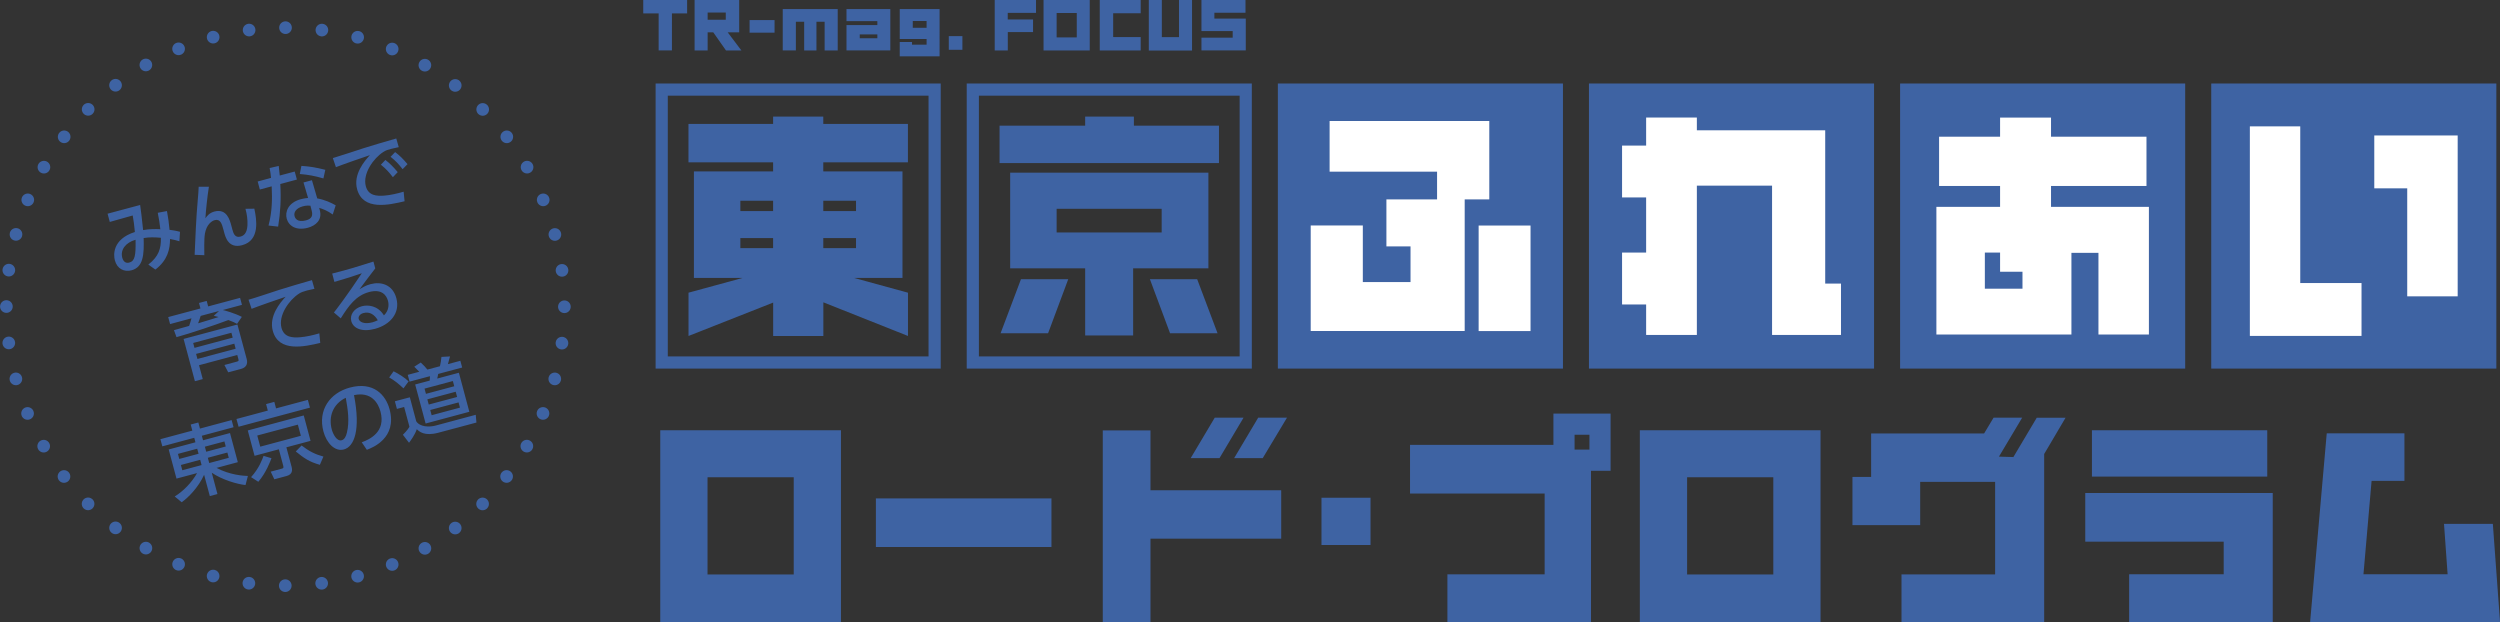
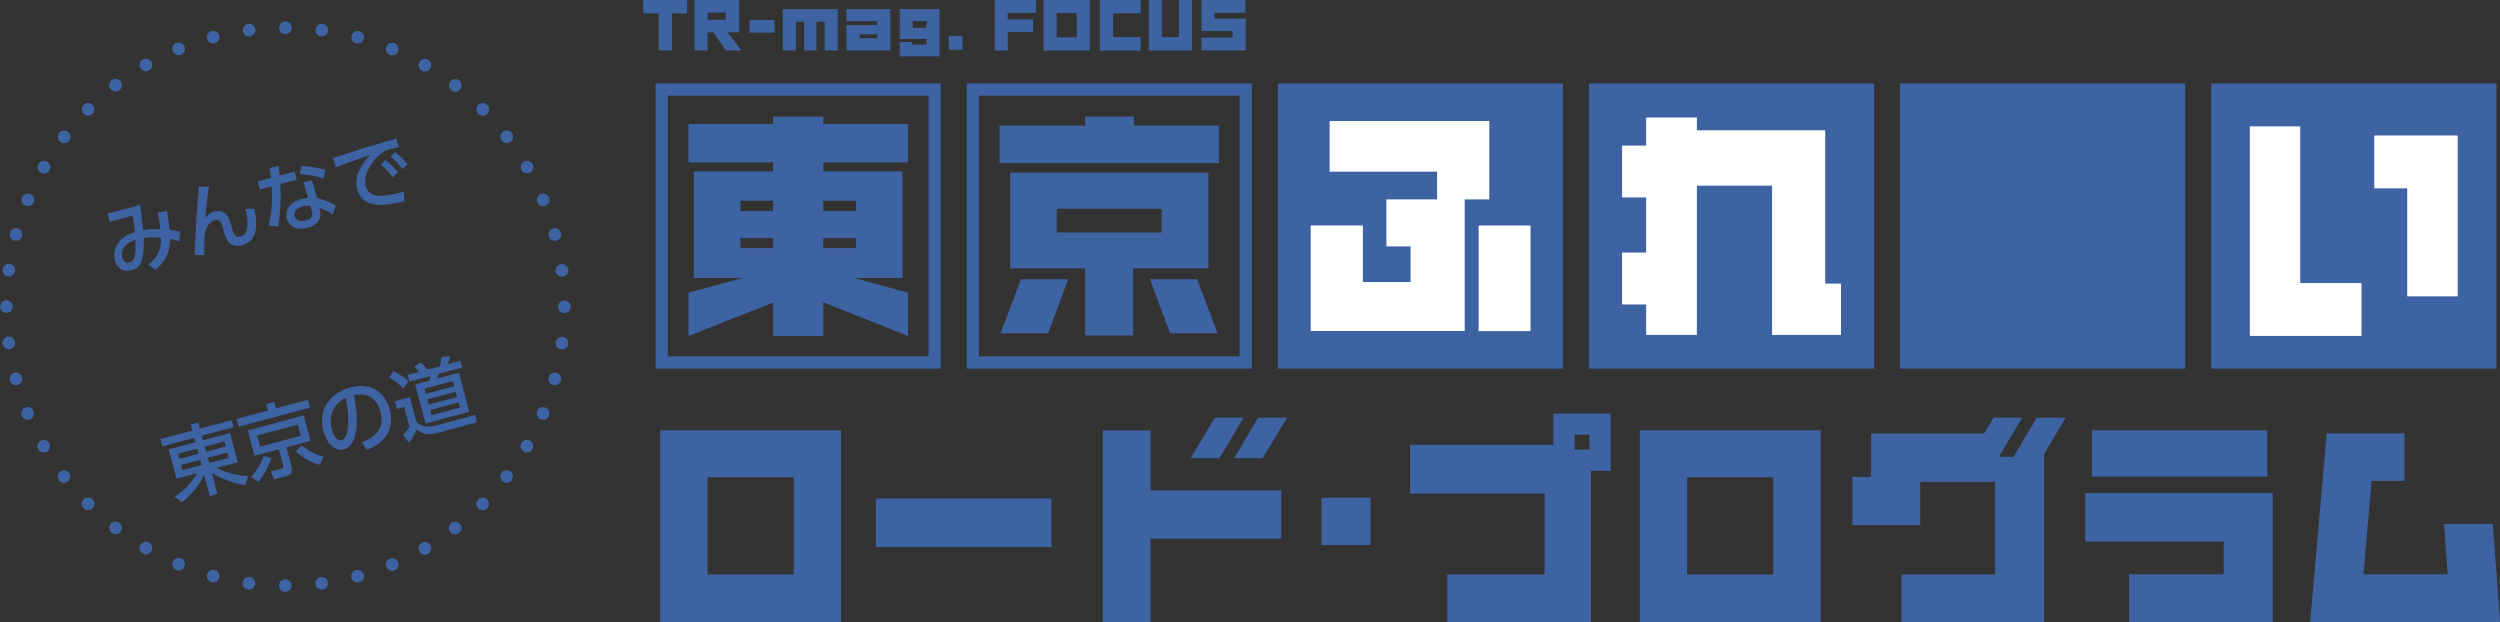
<svg xmlns="http://www.w3.org/2000/svg" viewBox="0 0 464.33 115.56">
  <rect x="0" y="0" width="464.33" height="115.56" fill="#333333" stroke="none" />
  <defs>
    <style>.d,.e,.f,.g{fill:none;}.e{stroke-width:2.26px;}.e,.f,.g{stroke:#3e63a3;}.h{fill:#fff;}.i{fill:#3e63a3;}.f,.g{stroke-linecap:round;stroke-linejoin:round;stroke-width:2.35px;}.j{clip-path:url(#c);}.g{stroke-dasharray:0 0 0 6.78;}</style>
    <clipPath id="c">
      <rect class="d" x="0" y="3.95" width="464.33" height="106.01" />
    </clipPath>
  </defs>
  <g id="a" />
  <g id="b">
    <g class="j">
      <path class="i" d="M73.71,75.95l1.35-.36,.99,3.68c-.36,.63-1.15,1.43-1.22,1.48l1.14,1.49c.23-.32,1.09-1.43,1.44-2.53,.42,.42,1.4,1.36,4.01,.66l7.07-1.89-.13-1.44-7.45,2c-1.19,.32-2.92,.27-3.6-.79l-1.19-4.46-2.78,.74,.38,1.42Zm-1.43-5.85c.99,.57,1.64,1.08,2.66,2.03l.95-1.29c-.61-.64-1.91-1.46-2.79-1.88l-.82,1.15Zm12.89,4.64l.26,.97-5.26,1.41-.26-.97,5.26-1.41Zm-1.06-3.97l.26,.97-5.26,1.41-.26-.97,5.27-1.41Zm.53,1.99l.26,.97-5.27,1.41-.26-.97,5.26-1.41Zm.86-5.75l-2.31,.62c.3-1.04,.34-1.19,.39-1.43l-1.59,.09c-.04,.54-.16,1.23-.28,1.73l-2.33,.62c-.25-.31-.69-.82-1.23-1.31l-1.21,.78c.1,.08,.62,.62,.93,.94l-2.14,.57,.34,1.26,3.78-1.01c0,.14,0,.49-.04,.82l-2.7,.72,1.94,7.25,8.12-2.18-1.94-7.25-4.03,1.08c.09-.3,.14-.57,.18-.86l4.46-1.19-.34-1.26Zm-21.28,6.87c.4,2.17,.71,4.42,.22,6.44-.17,.72-.44,1.31-.98,1.45-.92,.25-1.62-1.18-1.84-2-.63-2.34,.18-4.73,2.61-5.89m3.91,9.66c.98-.37,5.66-2.14,4.22-7.51-.71-2.67-2.98-5.23-7.4-4.04-3.65,.98-5.96,4.15-4.89,8.14,.59,2.19,2.14,3.79,3.79,3.35,1.96-.52,3.14-3.66,1.89-10.09,3.22-.7,4.5,1.47,4.92,3.05,1.02,3.8-2.01,5.16-3.48,5.71l.94,1.39Zm-13.21,.31c1.55,1.26,2.54,1.94,4.48,2.48l.66-1.53c-1.52-.41-2.67-.99-4.06-2.06l-1.07,1.11Zm-6.95,5.63c1.44-1.65,2.28-3.93,2.44-4.38l-1.47-.43c-.21,.57-.8,2.29-2.32,3.95l1.34,.86Zm9.19-15.21l-5.9,1.58-.32-1.21-1.53,.41,.32,1.21-5.82,1.56,.39,1.44,13.26-3.55-.39-1.44Zm-1.29,6.67l-7.54,2.02-.56-2.07,7.54-2.02,.56,2.07Zm.54-3.78l-10.4,2.79,1.26,4.71,4.51-1.21,.83,3.11c.1,.38-.05,.43-.37,.51l-1.97,.53,.67,1.42,2.31-.62c1.22-.33,1-1.33,.9-1.7l-.97-3.62,4.49-1.2-1.26-4.71Zm-14.19,6.89l.26,.98-3.63,.97-.26-.98,3.63-.97Zm-.55-2.06l.25,.94-3.63,.97-.25-.94,3.63-.97Zm-8.08,4.37l3.58-.96,.26,.98-3.58,.96-.26-.98Zm-.55-2.06l3.58-.96,.25,.94-3.58,.96-.25-.94Zm9.98-6.28l-5.89,1.58-.3-1.13-1.42,.38,.3,1.13-5.93,1.59,.36,1.33,5.93-1.59,.22,.84-4.97,1.33,1.45,5.41,3.82-1.02c-1.02,1.81-2.58,3.37-4.15,4.34l1.29,1.07c1.17-.81,3.09-2.71,4.17-5.1l1.06,3.96,1.42-.38-1.06-3.96c1.97,1.34,4.77,2.13,6.27,2.29l.44-1.69c-.83-.02-3.4-.19-5.82-1.5l3.95-1.06-1.45-5.41-5.01,1.34-.22-.84,5.89-1.58-.36-1.33Z" />
-       <path class="i" d="M70.17,59.48c-.26,.12-.64,.29-.98,.38-1.5,.4-2.41-.02-2.57-.63-.09-.33,.13-.89,.88-1.09,1.21-.32,2.09,.35,2.67,1.34m-.81-10.9c-3.03,.96-4.37,1.39-7.66,2.23l.41,1.55c2.35-.69,3.44-1.03,5.09-1.61-2.79,4.22-4.85,6.88-5.18,7.29l1.27,1.09c1.48-2.37,2.83-4.24,5.26-4.89,2.34-.63,3.23,.59,3.51,1.63,.21,.8,.14,1.85-.75,2.71-1.14-1.86-3-2-4.11-1.7-1.42,.38-2.27,1.57-1.95,2.77,.35,1.32,1.94,2.08,4.38,1.43,2.81-.75,4.73-2.9,3.99-5.68-.68-2.55-2.84-3.15-4.82-2.62-.87,.23-1.53,.64-2.04,.96,.98-1.3,2.03-2.75,2.94-3.89l-.34-1.28Zm-11.41,3.45c-2.36,.68-3.98,1.14-6.13,1.82-.8,.26-4.75,1.58-5.66,1.82l.57,1.69c1.28-.51,4.84-1.74,6.32-2.24-1.04,1.1-3.12,3.59-2.39,6.31,1.09,4.07,5.93,2.94,8.82,2.26l-.17-1.78c-1.07,.33-2.53,.65-3.58,.73-1.44,.11-2.98,.02-3.45-1.75-.62-2.31,1.43-5.21,3.28-6.37,.36-.23,.75-.38,1.46-.57,.38-.1,.83-.19,1.38-.31l-.46-1.61Zm-13.02,6.83c-1.34-.7-3.15-1.19-3.55-1.28l3.56-.96-.35-1.3-5.93,1.59-.27-1.02-1.43,.38,.27,1.02-5.99,1.6,.35,1.3,3.97-1.07c-.07,.26-.2,.79-.43,1.41-.72,.21-1.63,.45-2.82,.79l.47,1.3c2.57-.7,7.39-2.33,9.64-3.18,.92,.35,1.12,.44,1.61,.71l.9-1.31Zm-1.16,5.91l-7.1,1.9-.25-.94,7.1-1.9,.25,.94Zm.34-4.5l-10.01,2.68,2.1,7.85,1.46-.39-.69-2.58,7.1-1.9,.21,.78c.09,.33,.02,.37-.33,.47l-2.27,.61,.71,1.36,2.4-.64c.82-.22,1.31-.81,1.03-1.83l-1.72-6.4Zm-4.4-1.62c.61,.16,.68,.17,.89,.23-.52,.17-3.31,1.04-3.81,1.17,.22-.55,.24-.63,.48-1.38l3.41-.91-.97,.88Zm3.51,4.06l-7.1,1.9-.24-.91,7.1-1.9,.24,.91Z" />
      <path class="i" d="M73.61,25.72c-2.44,.7-3.98,1.14-6.13,1.82-.8,.26-4.63,1.53-5.66,1.82l.57,1.69c1.28-.51,4.84-1.74,6.32-2.24-1.04,1.1-3.12,3.59-2.39,6.31,1.09,4.07,5.93,2.94,8.82,2.26l-.17-1.78c-1.11,.34-2.56,.66-3.58,.73-1.44,.11-2.98,.02-3.45-1.75-.62-2.31,1.43-5.21,3.28-6.37,.44-.29,.83-.41,1.46-.57,.38-.1,.83-.19,1.38-.31l-.46-1.61Zm-1.07,3.4c.97,.79,1.42,1.26,2.24,2.3l.91-.93c-.8-.94-1.41-1.58-2.3-2.24l-.85,.87Zm-1.8,1.47c.91,.74,1.46,1.31,2.23,2.32l.9-.94c-.74-.88-1.42-1.6-2.29-2.26l-.84,.88Zm-10.32,.95c-1.75-.44-2.8-.62-4.44-.73l-.3,1.51c1.57,.13,2.68,.33,4.39,.82l.35-1.6Zm-8.46,1.07c-.04-.55-.08-.86-.19-1.79l-1.69,.39c.14,.68,.19,1.17,.26,1.83l-2.48,.67,.4,1.49,2.2-.59c.11,2.34,.1,4.73-.59,7.28l1.79,.2c.42-2.58,.57-5.16,.4-7.91l3.08-.83-.4-1.49-2.78,.74Zm5.92,6.46c.25,.95,.08,1.56-1.05,1.86-1.7,.46-2.05-.51-2.12-.77-.2-.75,.31-1.51,1.54-1.84,.67-.18,1.09-.14,1.4-.12l.23,.87Zm.07-5.6l-1.58,.42,.85,2.88c-.29,.02-.73,.06-1.33,.22-2.45,.66-2.96,2.43-2.64,3.61,.37,1.38,1.77,2.28,3.94,1.7,1.44-.39,2.7-1.44,2.21-3.25l-.12-.44c.73,.22,1.49,.5,2.52,1.23l.55-1.7c-.79-.47-2.09-1.06-3.43-1.29l-.98-3.37Zm-21.05,1.21c-.02,.61-.06,1.31-.2,2.84-.26,2.85-.41,6.53-.55,9.81l1.8,.07c-.01-.61-.06-3.06,.11-4,.29-1.69,1.24-2.35,1.81-2.51,1.07-.29,1.35,.72,1.64,1.81l.12,.45c.24,.91,.82,3.07,3.35,2.39,3.33-.89,2.7-4.74,2.26-6.78l-1.65,.02c.29,1.08,.42,2.02,.37,3.08-.09,1.59-.79,1.94-1.28,2.08-.99,.27-1.31-.5-1.51-1.27l-.19-.71c-.29-1.09-.86-3.28-3.16-2.67-.92,.25-1.33,.78-1.67,1.25,.09-1.41,.35-4.02,.65-5.86h-1.89Zm-11.72,9.85c.05,2.95-.11,3.95-1.18,4.24-.72,.19-1.12-.28-1.29-.89-.4-1.5,.64-2.83,2.46-3.35m3.7,5.53c2.28-1.75,2.7-3.78,2.71-5.67,.59,.09,1.28,.28,1.74,.42l.11-1.76c-.97-.26-1.78-.34-1.94-.36-.12-1.29-.24-2.2-.48-3.49l-1.71,.32c.22,1.07,.38,2.09,.48,3.05-.88-.04-2.04-.05-3.2,.16-.29-2.72-.33-3.03-.55-4.66l-6.05,1.62,.41,1.53,4.26-1.2c.15,.8,.31,1.97,.4,3.07-4.23,1.35-3.97,4.32-3.72,5.25,.43,1.62,1.75,2.22,3.11,1.86,2.2-.59,2.33-2.95,2.24-5.99,1.1-.17,1.9-.16,3.2-.05,.05,1.99-.38,3.45-2.33,4.98l1.31,.93Z" />
    </g>
    <rect class="i" x="295.12" y="15.51" width="52.95" height="52.95" />
    <rect class="i" x="410.7" y="15.51" width="52.95" height="52.95" />
    <rect class="i" x="237.34" y="15.51" width="52.95" height="52.95" />
    <rect class="i" x="352.91" y="15.51" width="52.95" height="52.95" />
    <path class="h" d="M438.61,52.57h-11.38V23.47h-9.36V62.39h20.74v-9.82Zm17.86-27.41h-15.49v9.82h6.12v20.06h9.37V25.16Z" />
    <path class="i" d="M137.51,44.22h6.08v1.87h-6.08v-1.87Zm0-6.94h6.08v1.92h-6.08v-1.92Zm15.4,6.94h6.08v1.87h-6.08v-1.87Zm0-6.94h6.08v1.92h-6.08v-1.92Zm15.72,17.08l-10.01-2.74h9V31.84h-14.71v-1.69h15.72v-7.13h-15.72v-1.37h-9.32v1.37h-15.72v7.13h15.72v1.69h-14.71v19.78h9.05l-10.05,2.74v8.04l15.72-6.2v6.2h9.32v-6.25l15.72,6.25v-8.04Z" />
    <rect class="e" x="180.68" y="16.64" width="50.69" height="50.69" />
    <rect class="e" x="122.9" y="16.64" width="50.69" height="50.69" />
    <path class="i" d="M196.25,38.78h19.51v4.39h-19.51v-4.39Zm-6.62,13.07l-3.79,10.05h8.82l3.75-10.05h-8.77Zm34.81-19.78h-36.82v17.77h13.93v12.47h8.91v-12.47h13.98v-17.77Zm-2.1,19.78h-8.77l3.75,10.05h8.82l-3.79-10.05Zm4.07-28.51h-15.81v-1.69h-9.05v1.69h-15.9v6.94h40.75v-6.94Z" />
    <path class="h" d="M276.6,22.47h-29.65v9.41h19.96v5.16h-9.41v8.73h4.48v6.62h-8.86v-10.51h-9.68v19.6h28.6v-24.44h4.57v-14.57Zm7.67,19.42h-9.64v19.6h9.64v-19.6Z" />
    <polygon class="h" points="341.93 52.67 339 52.67 339 24.2 315.16 24.2 315.16 21.83 305.74 21.83 305.74 27.04 301.27 27.04 301.27 36.67 305.74 36.67 305.74 46.91 301.27 46.91 301.27 56.55 305.74 56.55 305.74 62.21 315.16 62.21 315.16 34.48 329.13 34.48 329.13 62.21 341.93 62.21 341.93 52.67" />
-     <path class="h" d="M368.65,53.63v-6.72h2.83v3.56h4.16v3.15h-6.99Zm30.47-15.21h-18.18v-3.88h17.73v-9.15h-17.73v-3.55h-9.46v3.55h-11.33v9.15h11.33v3.88h-11.83v23.71h25.08v-15.17h5.02v15.17h9.37v-23.71Z" />
    <path class="i" d="M162.68,101.6h32.61v-9.03h-32.61v9.03Zm82.76-.38h9.11v-8.78h-9.11v8.78Zm141.86-9.65v9.03h25.71v6.06h-17.56v8.9h26.67v-23.99h-34.82Zm44.85-11.08l-3.09,35.07h35.28l-1.34-18.26h-9.07l.67,9.36h-15.63l1.51-17.35h6.1v-8.82h-14.42Zm-227.33-.54v35.61h8.86v-15.51h24.28v-8.99h-24.28v-11.12h-8.86Zm-73.41,8.69h16.01v18.06h-16.01v-18.06Zm-8.78,26.92h33.56v-35.65h-33.56v35.65Zm190.72-26.92h16.01v18.06h-16.01v-18.06Zm-8.78,26.92h33.56v-35.65h-33.56v35.65Zm83.97-27.04h32.56v-8.61h-32.56v8.61Zm-162.92-10.95l-4.47,7.52h5.35l4.47-7.52h-5.35Zm8.07,0l-4.47,7.52h5.31l4.51-7.52h-5.35Zm144.61,0l-4.35,7.32-2.68-.08,4.31-7.23h-5.31l-1.76,2.93h-20.98v8.07h-3.47v8.95h12.58v-8.03h13.92v17.18h-17.39v8.9h26.5v-31.26l3.97-6.73h-5.35Zm-85.85,3.18h2.76v2.76h-2.76v-2.76Zm-3.93-3.93v5.81h-26.63v9.03h25v15.01h-18.06v8.9h26.67v-28.13h3.64v-10.62h-10.62Z" />
    <path class="g" d="M72.84,104.84c22.64-9.36,35.85-33.68,31-58" />
    <path class="g" d="M100.89,37.12C91.53,14.48,67.22,1.27,42.9,6.13" />
    <path class="g" d="M33.17,9.07C10.53,18.43-2.68,42.75,2.18,67.07" />
    <path class="g" d="M5.12,76.79c9.36,22.64,33.68,35.85,58,31" />
    <path class="f" d="M66.42,107.02h0M2.95,70.37h0M39.59,6.9h0m63.47,36.65h0" />
    <path class="i" d="M176.22,9.25h2.53v-2.54h-2.53v2.54Zm-37-3.18h4.64V3.73h-4.64v2.34Zm6.16-4.39v7.68h2.44V4.04h1.54v5.33h2.28V4.04h1.52v5.33h2.43V1.69h-10.22Zm14.3,4.71h3.27v.72h-3.27v-.72Zm-2.46-4.71V3.92h5.73v.73h-5.73v4.71h8.14V1.69h-8.14Zm12.31,2.22h2.57v1.26h-2.57v-1.26Zm-2.42-2.22V7.24h4.99v1.06h-2.71v-.5h-2.28v2.66h7.4V1.69h-7.4ZM119.47,0V2.49h2.86v6.87h2.47V2.49h2.82V0h-8.15Zm11.96,2.33h3.37v1.33h-3.37v-1.33Zm-2.42-2.33V9.37h2.42v-3.36h1.05l2.36,3.36h2.86l-2.54-3.36h2.13V0h-8.28Zm55.74,0V9.37h2.43v-3.42h4.69V3.62h-4.7v-1.23h5.25V0h-7.67Zm11.5,2.41h3.74V6.94h-3.74V2.41Zm-2.43,6.96h8.58V0h-8.58V9.37ZM204.26,0V9.37h7.6v-2.48h-5.11V2.47h5.11V0h-7.6Zm14.72,0V6.9h-3.19V0h-2.42V9.39h8.03V0h-2.42Zm4.17,0V5.77h5.8v1.23h-5.8v2.36h8.23V3.46h-5.83v-1.09h5.78V0h-8.18Z" />
  </g>
</svg>